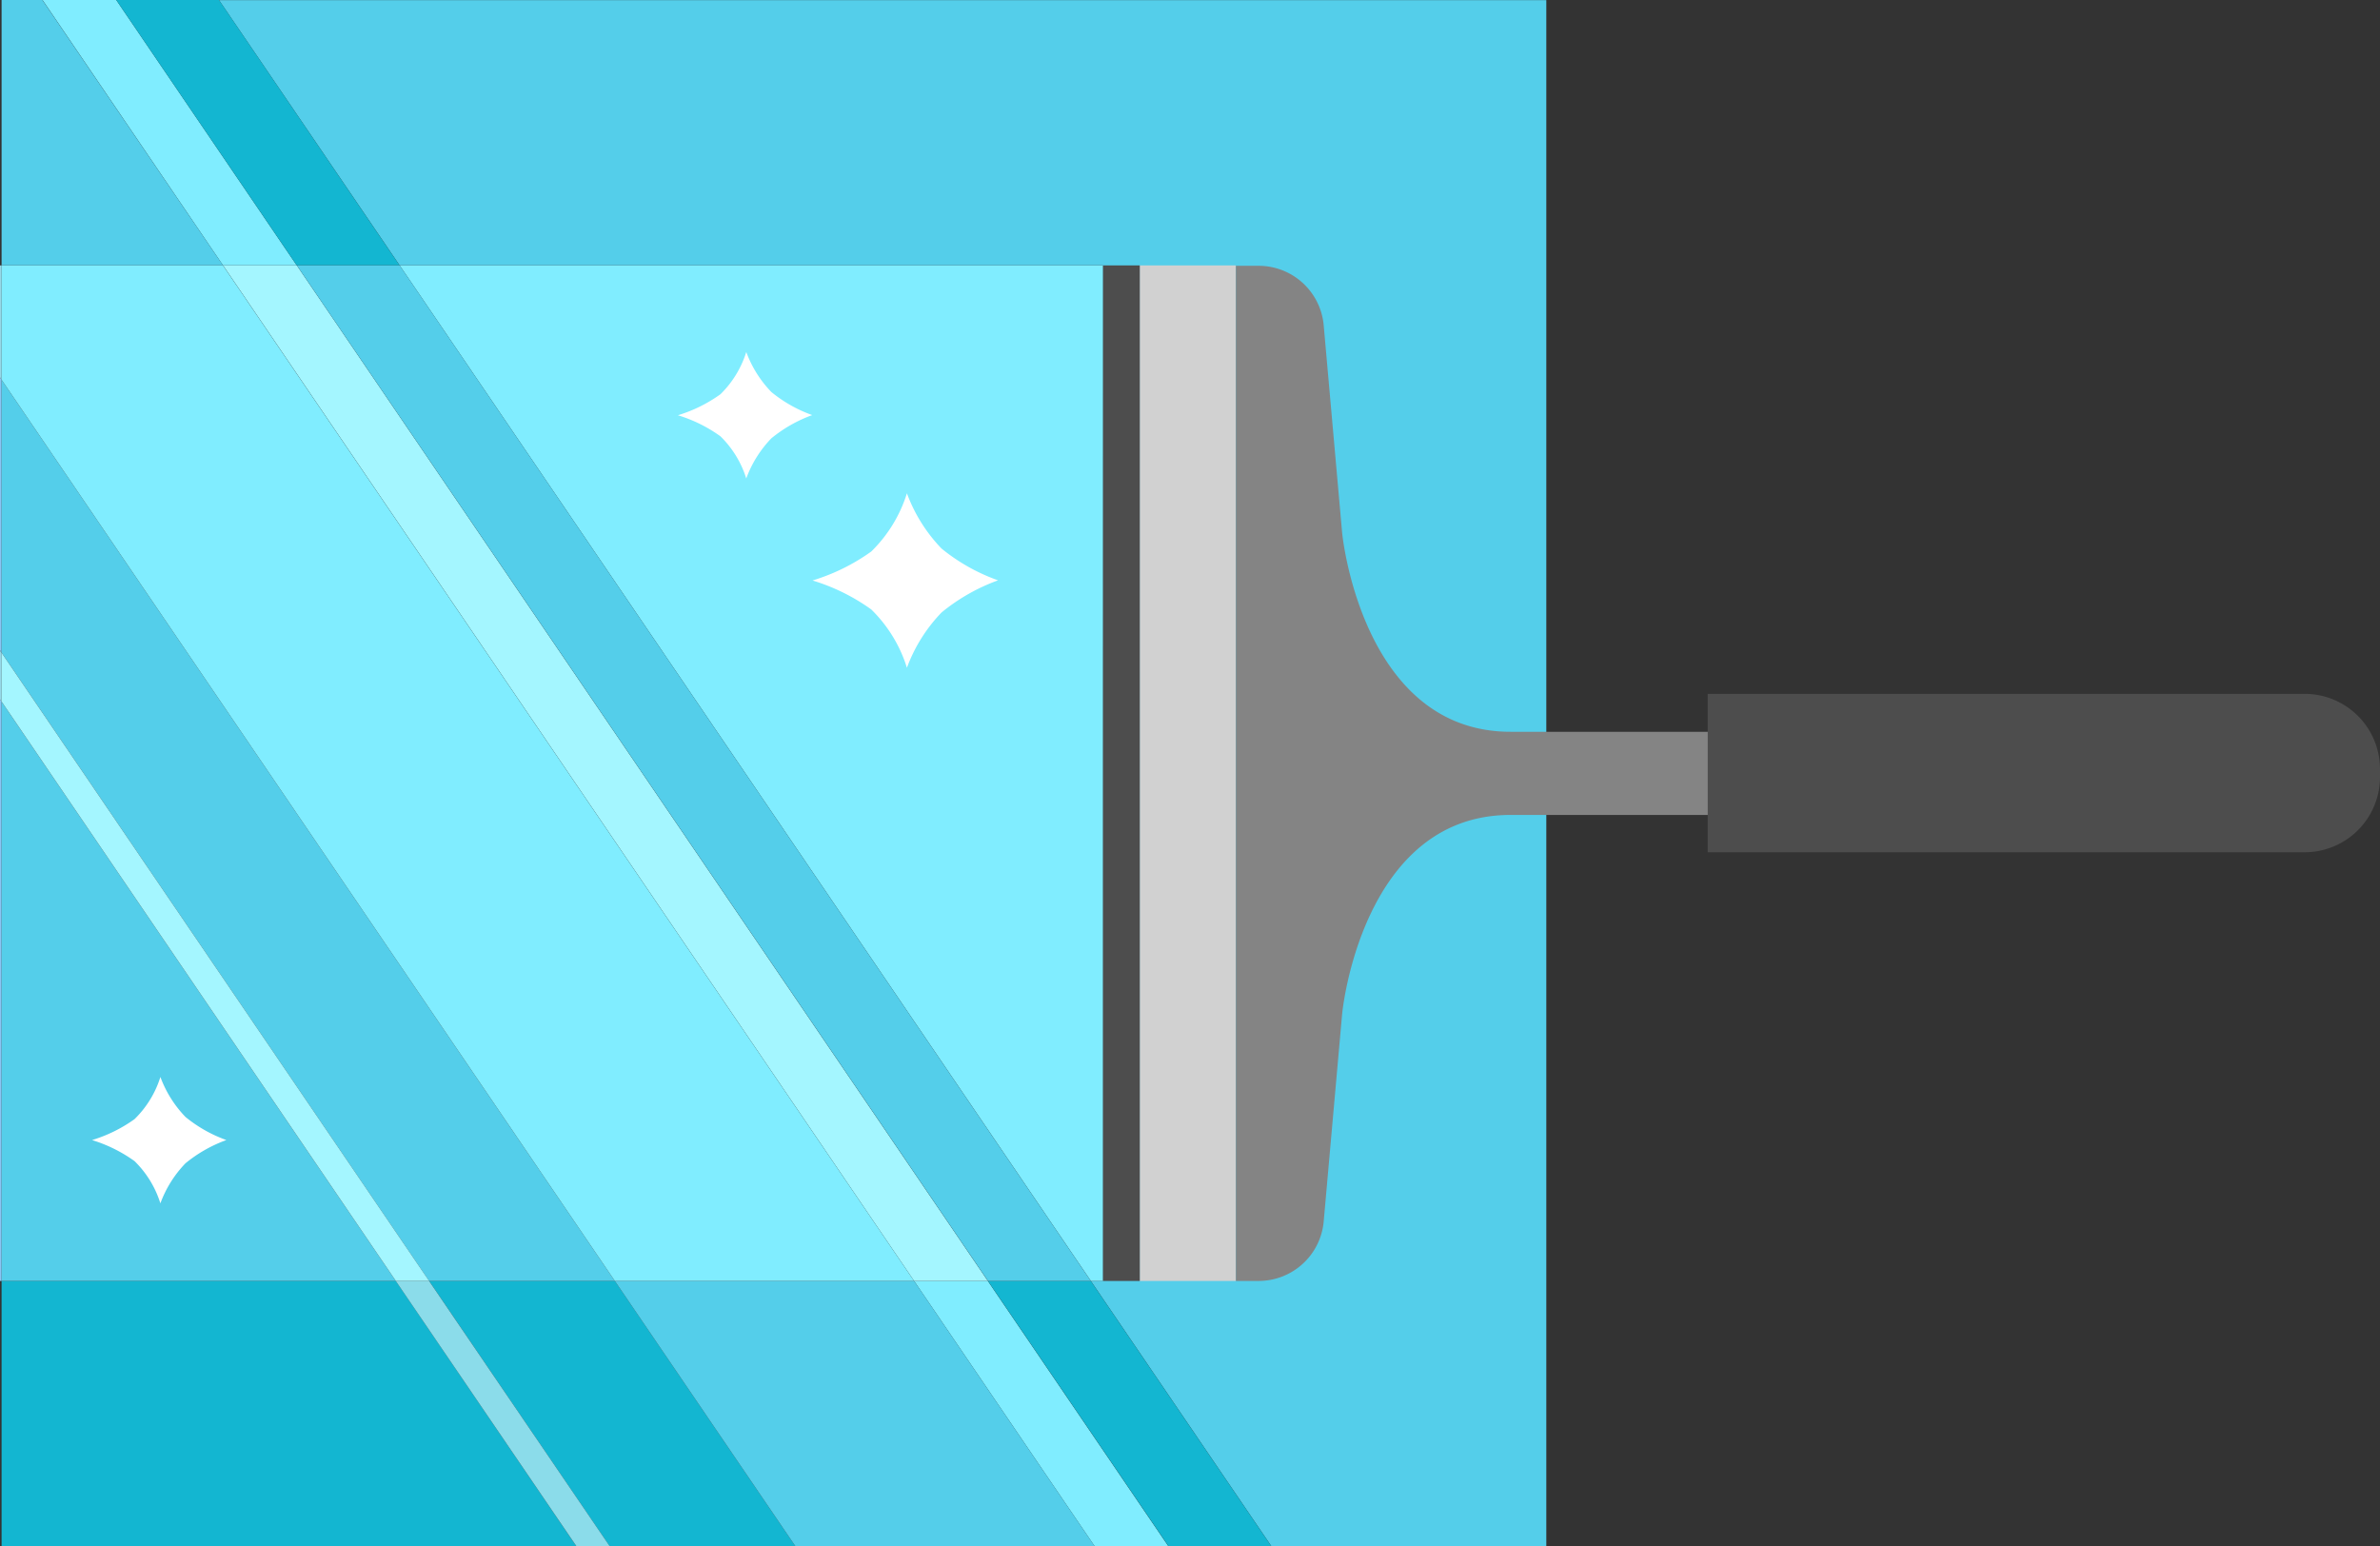
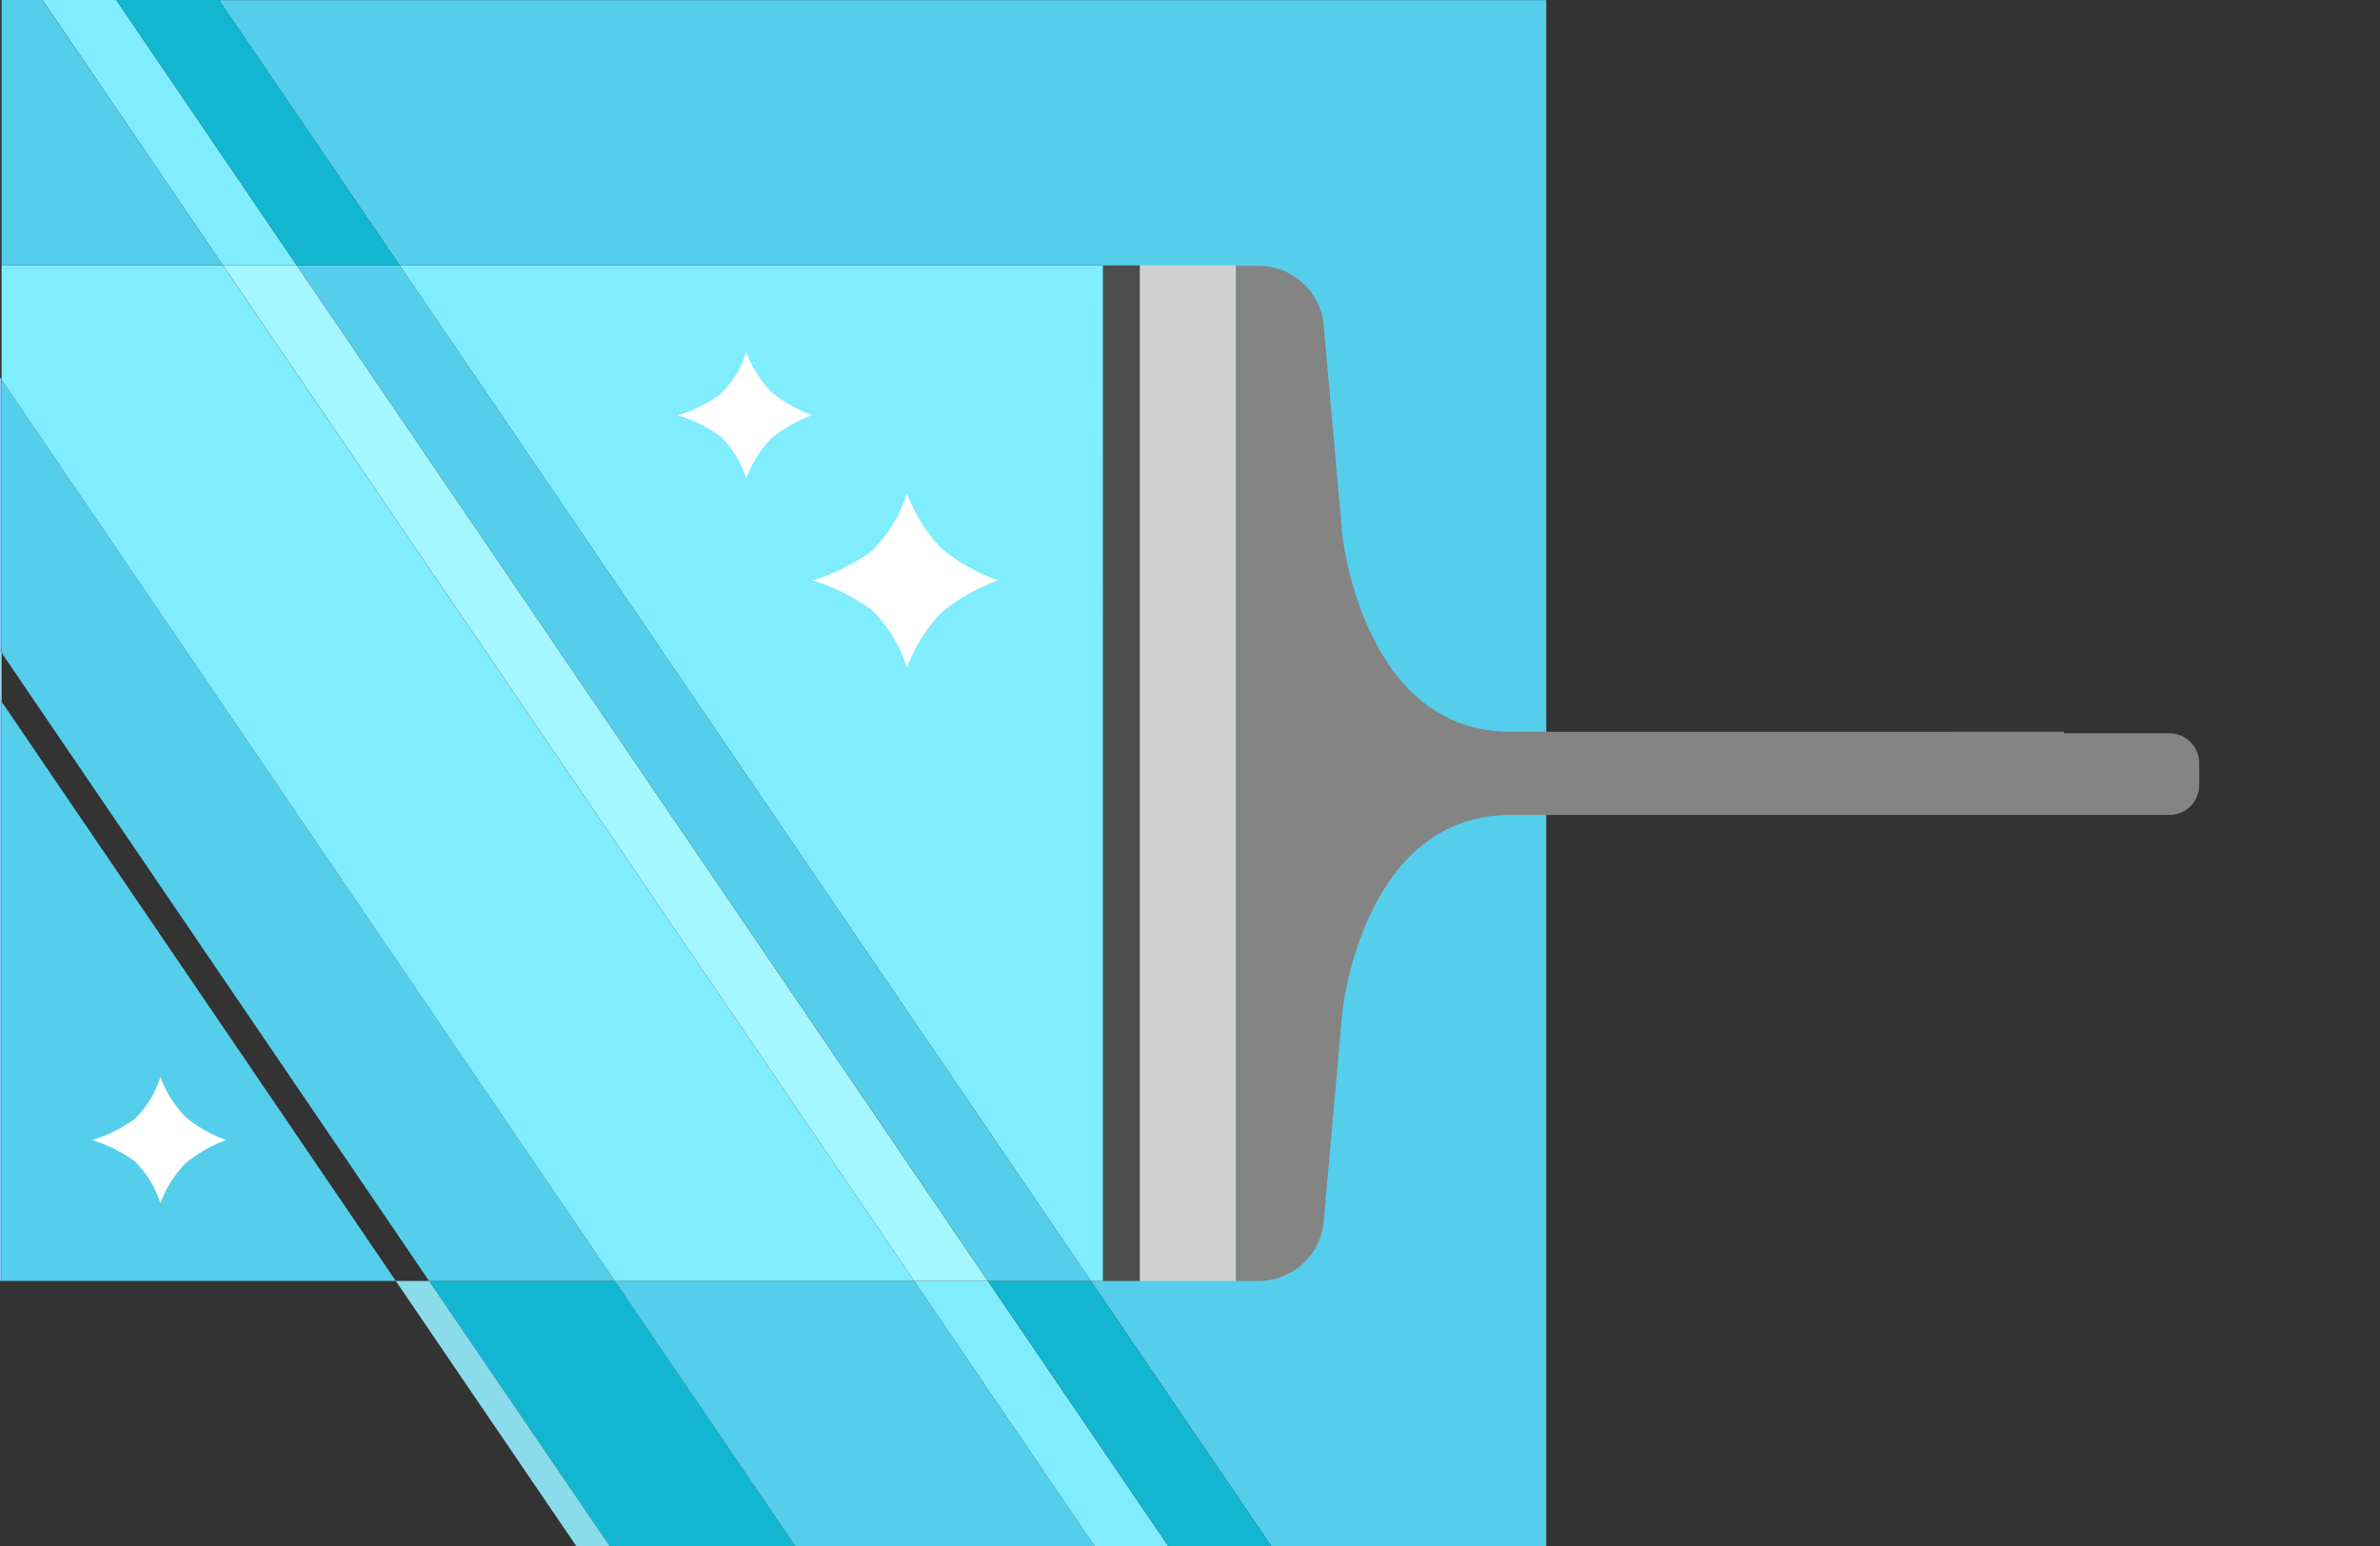
<svg xmlns="http://www.w3.org/2000/svg" width="117.292" height="76.207" viewBox="0 0 117.292 76.207">
  <rect x="0" y="0" width="117.292" height="76.207" fill="#333333" stroke="none" />
  <defs>
    <clipPath id="clip-path">
      <rect id="Rectangle_7131" data-name="Rectangle 7131" width="76.206" height="117.292" fill="none" />
    </clipPath>
  </defs>
  <g id="Group_4434" data-name="Group 4434" transform="translate(1360.966 13702.557) rotate(-90)">
    <path id="Path_8372" data-name="Path 8372" d="M229.35,301.859v9.155l13.077-8.9v-9.156Z" transform="translate(13397 -1632.778)" fill="#13b6d1" />
    <path id="Path_8373" data-name="Path 8373" d="M229.35,334.552v3.634l13.077-8.9v-3.634Z" transform="translate(13397 -1641.57)" fill="#80edff" />
-     <path id="Path_8374" data-name="Path 8374" d="M229.35,264.142v28.33l13.077-8.9v-19.43Z" transform="translate(13397 -1625.03)" fill="#13b6d1" />
    <path id="Path_8375" data-name="Path 8375" d="M315.7,275.794v3.634l13.078-8.895V266.9Z" transform="translate(13373.78 -1625.771)" fill="#80edff" />
    <path id="Path_8376" data-name="Path 8376" d="M292.479,287.7v34.664H242.427v-.6l-13.077,8.9v13.548h76.2V278.8Z" transform="translate(13397 -1628.972)" fill="#54ceea" />
    <path id="Path_8377" data-name="Path 8377" d="M247.237,264.035v.079h28.554l.117-.079Z" transform="translate(13392.189 -1625.001)" fill="#89c4f4" />
    <path id="Path_8378" data-name="Path 8378" d="M289.7,264.035l-.117.079h13.455l.115-.079Z" transform="translate(13380.804 -1625.001)" fill="#89c4f4" />
    <path id="Path_8379" data-name="Path 8379" d="M247.237,313.129v3.634l50.05-34.056v-3.634Z" transform="translate(13392.189 -1629.045)" fill="#a4f6ff" />
    <path id="Path_8380" data-name="Path 8380" d="M247.237,264.142v19.43l28.554-19.43Z" transform="translate(13392.189 -1625.03)" fill="#54ceea" />
    <path id="Path_8381" data-name="Path 8381" d="M247.237,325.64h50.05V290.976l-50.05,34.063Z" transform="translate(13392.189 -1632.245)" fill="#80edff" />
    <path id="Path_8382" data-name="Path 8382" d="M278.2,264.142,247.237,285.21v9.155l44.412-30.222Z" transform="translate(13392.189 -1625.03)" fill="#54ceea" />
    <path id="Path_8383" data-name="Path 8383" d="M315.7,264.142v10.911l13.078-8.9v-2.011Z" transform="translate(13373.78 -1625.03)" fill="#54ceea" />
    <path id="Path_8384" data-name="Path 8384" d="M229.35,314.381V329.13l13.077-8.9V305.48Z" transform="translate(13397 -1636.146)" fill="#54ceea" />
-     <path id="Path_8385" data-name="Path 8385" d="M308.1,264.035l-.117.079h5.638v-.079Z" transform="translate(13375.856 -1625.001)" fill="#95d8e9" />
+     <path id="Path_8385" data-name="Path 8385" d="M308.1,264.035h5.638v-.079Z" transform="translate(13375.856 -1625.001)" fill="#95d8e9" />
    <path id="Path_8386" data-name="Path 8386" d="M291.65,264.142l-44.412,30.222v14.749l50.05-34.06V264.142Z" transform="translate(13392.189 -1625.03)" fill="#80edff" />
    <path id="Path_8387" data-name="Path 8387" d="M229.35,339.533V344.6l13.077-8.9v-5.069Z" transform="translate(13397 -1642.909)" fill="#13b6d1" />
    <path id="Path_8388" data-name="Path 8388" d="M315.7,280.766v5.068l13.078-8.9V271.87Z" transform="translate(13373.78 -1627.108)" fill="#13b6d1" />
    <path id="Path_8389" data-name="Path 8389" d="M247.237,323.174l50.05-34.06v-5.069l-50.05,34.06Z" transform="translate(13392.189 -1630.381)" fill="#54ceea" />
    <path id="Path_8390" data-name="Path 8390" d="M229.35,299.617v1.641l13.077-8.905v-1.641Z" transform="translate(13397 -1632.174)" fill="#8bdcea" />
    <path id="Path_8391" data-name="Path 8391" d="M286.4,264.035l-.117.079h2.407l.117-.079Z" transform="translate(13381.689 -1625.001)" fill="#95d8e9" />
-     <path id="Path_8392" data-name="Path 8392" d="M275.791,264.142l-28.554,19.43v1.641L278.2,264.142Z" transform="translate(13392.189 -1625.03)" fill="#a4f6ff" />
    <path id="Path_8393" data-name="Path 8393" d="M272.263,340.861H247.237V345.6h50.051v-4.741Z" transform="translate(13392.189 -1645.66)" fill="#d1d1d1" />
    <path id="Path_8394" data-name="Path 8394" d="M272.263,338.389H247.237V340.2h50.051v-1.808Z" transform="translate(13392.189 -1644.995)" fill="#4d4d4d" />
    <g id="Group_4387" data-name="Group 4387" transform="translate(13626.35 -1360.966)">
      <g id="Group_4386" data-name="Group 4386" transform="translate(0 0)" clip-path="url(#clip-path)">
        <path id="Path_8395" data-name="Path 8395" d="M272.262,347.345H247.237v1.117a3.22,3.22,0,0,0,2.931,3.209l10.186.905c.987.088,9.871,1.318,9.849,8.324v32.443a1.476,1.476,0,0,0,1.475,1.477h1.074a1.476,1.476,0,0,0,1.476-1.476h0v-5.184h.074V360.9c-.018-7,8.865-8.233,9.848-8.324l10.186-.905a3.22,3.22,0,0,0,2.931-3.208v-1.118Z" transform="translate(-234.16 -286.436)" fill="#848484" />
-         <path id="Path_8396" data-name="Path 8396" d="M276.136,379.151v29.426a3.711,3.711,0,0,0,3.7,3.705h.4a3.711,3.711,0,0,0,3.706-3.7V379.151Z" transform="translate(-241.931 -294.99)" fill="#4d4d4d" />
        <path id="Path_8397" data-name="Path 8397" d="M307.563,313.1a4.979,4.979,0,0,1-2.082-1.275,7.136,7.136,0,0,1-1.033-2.094,7.123,7.123,0,0,1-1.035,2.094,4.972,4.972,0,0,1-2.081,1.275,5.64,5.64,0,0,1,1.978,1.236,6.881,6.881,0,0,1,1.146,2.016,6.758,6.758,0,0,1,1.138-2.016,5.641,5.641,0,0,1,1.973-1.236" transform="translate(-248.706 -276.323)" fill="#fff" />
        <path id="Path_8398" data-name="Path 8398" d="M258.7,273.609a4.968,4.968,0,0,1-2.081-1.276,7.126,7.126,0,0,1-1.032-2.094,7.176,7.176,0,0,1-1.037,2.094,4.986,4.986,0,0,1-2.082,1.274,5.644,5.644,0,0,1,1.975,1.237,6.866,6.866,0,0,1,1.145,2.015,6.771,6.771,0,0,1,1.138-2.015,5.645,5.645,0,0,1,1.973-1.237" transform="translate(-235.567 -265.703)" fill="#fff" />
        <path id="Path_8399" data-name="Path 8399" d="M297.175,323.46A6.867,6.867,0,0,1,294.3,321.7a9.869,9.869,0,0,1-1.426-2.893,9.871,9.871,0,0,1-1.427,2.893,6.855,6.855,0,0,1-2.875,1.759,7.8,7.8,0,0,1,2.726,1.708,9.506,9.506,0,0,1,1.583,2.783,9.359,9.359,0,0,1,1.564-2.782,7.8,7.8,0,0,1,2.725-1.709" transform="translate(-245.275 -278.764)" fill="#fff" />
      </g>
    </g>
  </g>
</svg>